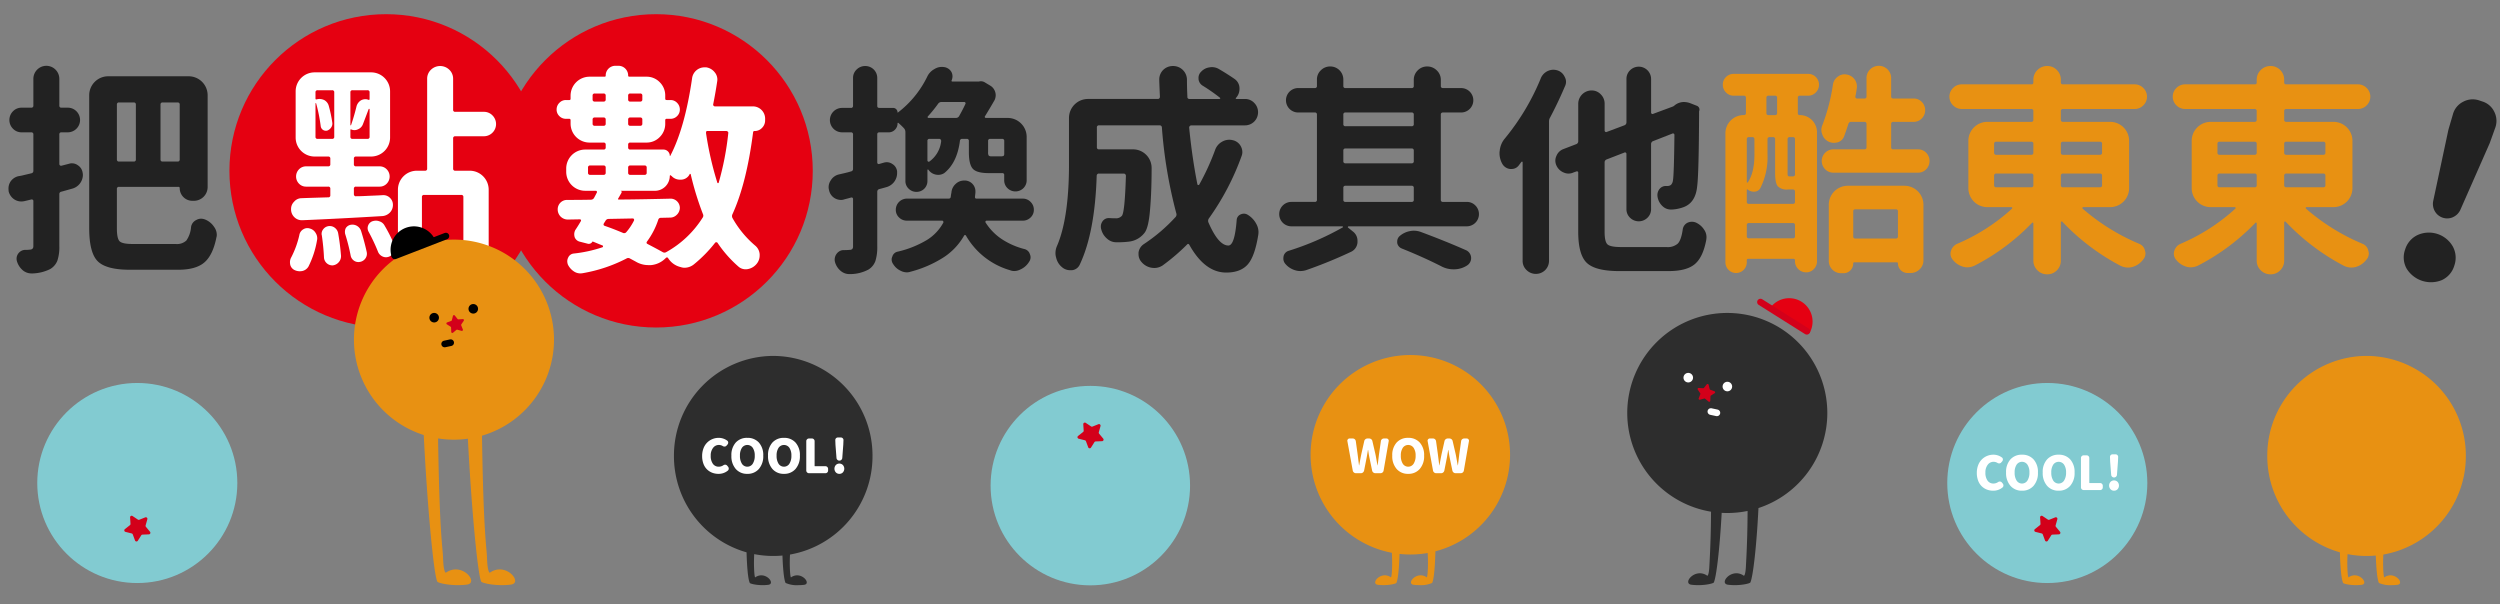
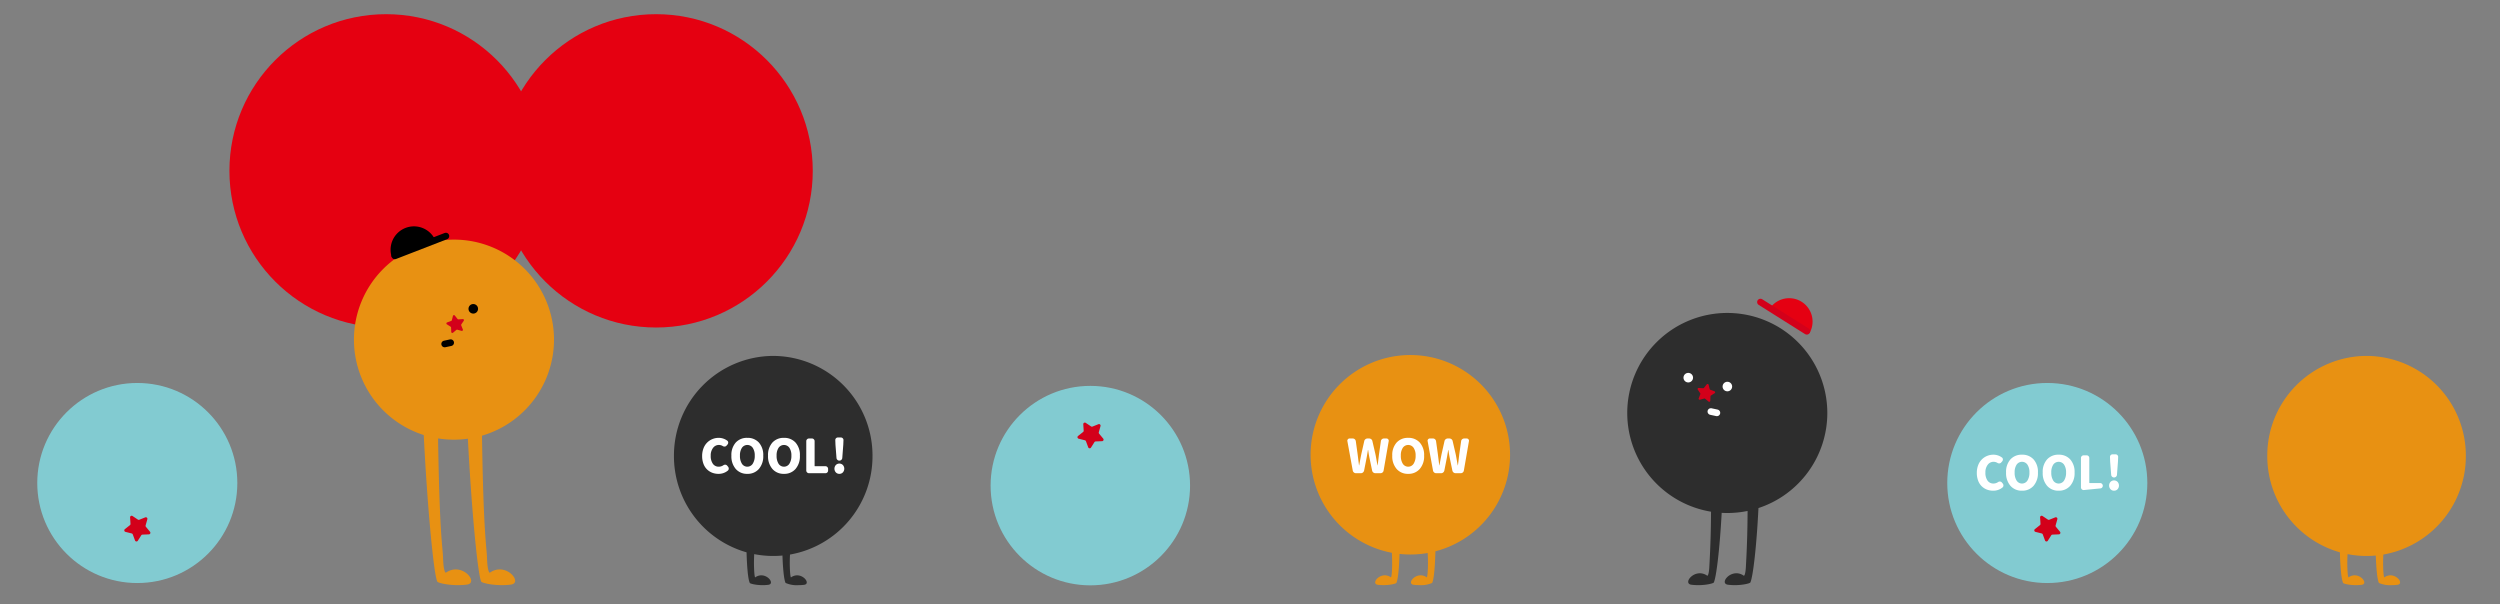
<svg xmlns="http://www.w3.org/2000/svg" width="750" height="181.254" viewBox="0 0 750 181.254">
  <rect x="0" y="0" width="750" height="181.254" fill="#808080" stroke="none" />
  <defs>
    <clipPath id="clip-path">
      <rect id="矩形_659" data-name="矩形 659" width="750" height="181.254" transform="translate(2098.641 188)" fill="#fff" stroke="#707070" stroke-width="1" />
    </clipPath>
    <clipPath id="clip-path-2">
-       <rect id="矩形_663" data-name="矩形 663" width="758.945" height="181.254" fill="none" />
-     </clipPath>
+       </clipPath>
    <clipPath id="clip-path-3">
      <rect id="矩形_666" data-name="矩形 666" width="42.643" height="10.91" transform="translate(0 0)" fill="none" />
    </clipPath>
    <clipPath id="clip-path-4">
      <rect id="矩形_667" data-name="矩形 667" width="36.504" height="10.801" transform="translate(0 0)" fill="none" />
    </clipPath>
  </defs>
  <g id="pointshop_main" transform="translate(-2098.641 -188)" clip-path="url(#clip-path)">
    <circle id="椭圆_1634" data-name="椭圆 1634" cx="47" cy="47" r="47" transform="translate(2167.47 192.254)" fill="#e50011" />
    <circle id="椭圆_1633" data-name="椭圆 1633" cx="47" cy="47" r="47" transform="translate(2248.47 192.254)" fill="#e50011" />
    <g id="组_499" data-name="组 499" transform="translate(2098.641 188)">
      <g id="组_499-2" data-name="组 499" clip-path="url(#clip-path-2)">
        <path id="路径_871" data-name="路径 871" d="M742.576,84.02a8.579,8.579,0,0,1-10.588-3.439,6.89,6.89,0,0,1-.459-5.695,7.061,7.061,0,0,1,3.777-4.394,8.262,8.262,0,0,1,10.518,3.417,7.076,7.076,0,0,1,.47,5.775,6.881,6.881,0,0,1-3.718,4.336m3.32-18.866a4.263,4.263,0,0,1-5.434-1.766,4.391,4.391,0,0,1-.5-3.087l4.563-21.389,1.353-4.642a5.945,5.945,0,0,1,3.065-3.741,6.023,6.023,0,0,1,4.826-.4l.9.3a5.9,5.9,0,0,1,3.637,3.146,6.019,6.019,0,0,1,.246,4.815l-1.635,4.551-8.81,20.009a4.406,4.406,0,0,1-2.217,2.2" transform="translate(-10)" fill="#222" />
        <path id="路径_872" data-name="路径 872" d="M20.741,49.12a2.682,2.682,0,0,1,.851-.13,3.064,3.064,0,0,1,1.767.589A3.2,3.2,0,0,1,24.8,51.868a3.392,3.392,0,0,1,.066.655,4.319,4.319,0,0,1-3.141,4.056q-2.1.59-3.272.916a.729.729,0,0,0-.654.785V73.787a12.879,12.879,0,0,1-.589,4.417,5.1,5.1,0,0,1-2.159,2.519,12.706,12.706,0,0,1-5.234,1.308H9.422a4.073,4.073,0,0,1-2.552-.916A5.683,5.683,0,0,1,5.1,78.433a2.614,2.614,0,0,1,0-1.636,2.689,2.689,0,0,1,.948-1.309,2.481,2.481,0,0,1,1.538-.523A8.352,8.352,0,0,0,8.833,74.9q1.177,0,1.178-1.047V60.309a.442.442,0,0,0-.2-.393.554.554,0,0,0-.458-.065q-.786.2-1.9.458a4.266,4.266,0,0,1-1.047.131,3.883,3.883,0,0,1-1.963-.524,4.1,4.1,0,0,1-1.832-2.421,6.875,6.875,0,0,1-.065-.981,3.78,3.78,0,0,1,.523-1.9A3.867,3.867,0,0,1,5.562,52.85a14.314,14.314,0,0,0,1.6-.327Q8.571,52.2,9.357,52a.727.727,0,0,0,.654-.785V40.354a.579.579,0,0,0-.654-.655H6.478a3.523,3.523,0,0,1-2.585-1.081,3.712,3.712,0,0,1,0-5.233,3.526,3.526,0,0,1,2.585-1.08H9.357a.578.578,0,0,0,.654-.653V23.669A3.913,3.913,0,0,1,13.9,19.742,3.913,3.913,0,0,1,17.8,23.669v7.983a.578.578,0,0,0,.654.653h1.832a3.6,3.6,0,0,1,2.65,1.08,3.7,3.7,0,0,1-2.65,6.314H18.451a.578.578,0,0,0-.654.655v8.832a.527.527,0,0,0,.2.425.491.491,0,0,0,.458.1ZM39.781,73.2H52.737a4.113,4.113,0,0,0,3.172-1.046A8.164,8.164,0,0,0,57.317,68.1,2.779,2.779,0,0,1,58.887,66a2.974,2.974,0,0,1,1.439-.392,3.363,3.363,0,0,1,1.244.261A5.853,5.853,0,0,1,64.252,68.1a4.014,4.014,0,0,1,.785,2.355,3.118,3.118,0,0,1-.131.851q-1.047,5.235-3.6,7.427t-7.852,2.191H38.931q-7.066,0-9.618-2.552t-2.552-9.945V28.576a5.7,5.7,0,0,1,5.692-5.693H56.6a5.7,5.7,0,0,1,5.692,5.693v27.48A4.136,4.136,0,0,1,58.1,60.243h-.393a3.8,3.8,0,0,1-3.795-3.795.347.347,0,0,0-.392-.392h-17.8a.578.578,0,0,0-.654.654V68.487q0,3.077.817,3.893t3.893.818m.982-41.809a.578.578,0,0,0-.654-.653H35.725a.577.577,0,0,0-.654.653V47.813a.577.577,0,0,0,.654.653h4.384a.578.578,0,0,0,.654-.653Zm12.5,17.077a.577.577,0,0,0,.654-.653V31.389a.577.577,0,0,0-.654-.653H48.811a.578.578,0,0,0-.655.653V47.813a.578.578,0,0,0,.655.653Z" fill="#222" />
        <path id="路径_873" data-name="路径 873" d="M93.554,79.938a2.857,2.857,0,0,1-1.9,1.374,4.477,4.477,0,0,1-.72.065,3.612,3.612,0,0,1-1.636-.392,2.39,2.39,0,0,1-1.243-1.636,4.367,4.367,0,0,1-.065-.72,2.985,2.985,0,0,1,.392-1.439,27.715,27.715,0,0,0,2.421-6.674,2.409,2.409,0,0,1,1.145-1.7,2.314,2.314,0,0,1,2-.262,2.814,2.814,0,0,1,1.766,1.374,2.876,2.876,0,0,1,.458,1.571,2.449,2.449,0,0,1-.065.588,28.033,28.033,0,0,1-2.552,7.852M91.722,66.067h-.131a3.143,3.143,0,0,1-2.224-.851A3.255,3.255,0,0,1,88.32,62.73a3.031,3.031,0,0,1,.916-2.225,2.919,2.919,0,0,1,2.29-1.047Q92.7,59.4,99.443,59.2a.579.579,0,0,0,.654-.655v-1.9a.578.578,0,0,0-.654-.654H92.835a2.893,2.893,0,0,1-2.127-.884,3.081,3.081,0,0,1,0-4.318,2.9,2.9,0,0,1,2.127-.883h6.608a.579.579,0,0,0,.654-.655V47.616a.579.579,0,0,0-.654-.655H95.386a5.7,5.7,0,0,1-5.692-5.692V27.4a5.7,5.7,0,0,1,5.692-5.692h16.947a5.7,5.7,0,0,1,5.692,5.692V41.269a5.7,5.7,0,0,1-5.692,5.692h-4.515a.578.578,0,0,0-.654.655v1.635a.578.578,0,0,0,.654.655h7.066a2.9,2.9,0,0,1,2.126.883,3.078,3.078,0,0,1,0,4.318,2.9,2.9,0,0,1-2.126.884h-7.066a.578.578,0,0,0-.654.654v1.636a.626.626,0,0,0,.2.458.453.453,0,0,0,.458.131q1.177,0,2.518-.066t2.978-.131q1.635-.064,2.552-.131H116a2.773,2.773,0,0,1,2.028.851,2.852,2.852,0,0,1,.851,2.094,3.252,3.252,0,0,1-.916,2.29,3.556,3.556,0,0,1-2.225,1.047q-13.087.785-24.013,1.243M95.844,31a.194.194,0,0,0-.131-.066.058.058,0,0,0-.065.066v10.01a.578.578,0,0,0,.654.655h4.319a.579.579,0,0,0,.654-.655V27.725a.579.579,0,0,0-.654-.654H96.3a.578.578,0,0,0-.654.654v1.832c0,.219.108.306.327.262a3.118,3.118,0,0,1,.851-.131,3.456,3.456,0,0,1,1.439.327,2.818,2.818,0,0,1,1.374,1.767,39.231,39.231,0,0,1,1.047,4.972,1.982,1.982,0,0,1-.327,1.472,2.365,2.365,0,0,1-1.178.949,1.566,1.566,0,0,1-1.963-1.308A50.256,50.256,0,0,0,95.844,31m1.7,39.585a1.226,1.226,0,0,1-.065-.393,2.172,2.172,0,0,1,.458-1.374,2.419,2.419,0,0,1,1.636-.982,2.475,2.475,0,0,1,1.864.491,2.636,2.636,0,0,1,1.015,1.669q.588,3.336.85,6.673a2.7,2.7,0,0,1-.654,1.963,2.745,2.745,0,0,1-1.832.982,2.519,2.519,0,0,1-2.617-2.29,66.316,66.316,0,0,0-.655-6.739m7-.393a3.3,3.3,0,0,1-.065-.654,2.452,2.452,0,0,1,.262-1.113,2.23,2.23,0,0,1,1.439-.981,2.74,2.74,0,0,1,3.141,1.832q1.045,3.337,1.7,6.347a2.419,2.419,0,0,1-.393,1.9A2.466,2.466,0,0,1,109,78.564a2.29,2.29,0,0,1-1.8-.359,2.386,2.386,0,0,1-1.014-1.6,57.642,57.642,0,0,0-1.636-6.412m7-40.239c.218.044.328-.043.328-.262V27.725a.579.579,0,0,0-.655-.654h-4.449a.578.578,0,0,0-.654.654v9.749c0,.088.021.131.065.131a.193.193,0,0,0,.131-.065q.981-2.879,1.636-5.627a3.054,3.054,0,0,1,1.374-1.832,2.9,2.9,0,0,1,1.308-.328,2.308,2.308,0,0,1,.916.2m-5.43,11.057a.578.578,0,0,0,.654.655h4.449a.579.579,0,0,0,.655-.655V32.763c0-.043-.034-.075-.1-.1a.147.147,0,0,0-.163.032q-1.31,3.468-1.767,4.645a2.589,2.589,0,0,1-1.439,1.44,2.319,2.319,0,0,1-1.047.261,2.46,2.46,0,0,1-.982-.2c-.174-.087-.261-.021-.261.2Zm5.43,28.462a2.322,2.322,0,0,1-.261-1.047,2.269,2.269,0,0,1,.131-.719,2.161,2.161,0,0,1,1.243-1.309,3.508,3.508,0,0,1,1.112-.2,2.965,2.965,0,0,1,1.047.2,2.6,2.6,0,0,1,1.57,1.309,46.616,46.616,0,0,1,2.879,5.692,1.954,1.954,0,0,1,.262.981,2.462,2.462,0,0,1-.262,1.113,2.809,2.809,0,0,1-1.57,1.505,2.379,2.379,0,0,1-1.963-.066,2.6,2.6,0,0,1-1.374-1.505,56.287,56.287,0,0,0-2.814-5.954m37.2-34.841a3.664,3.664,0,0,1-2.584,6.248h-8.572a.579.579,0,0,0-.654.655V50.56a.578.578,0,0,0,.654.654h4.319a5.7,5.7,0,0,1,5.692,5.693V78.171a3.8,3.8,0,0,1-3.795,3.8h-1.7a1.987,1.987,0,0,1-1.5-.621,2.075,2.075,0,0,1-.589-1.472.231.231,0,0,0-.261-.262H127.839a.231.231,0,0,0-.261.262,2.347,2.347,0,0,1-2.356,2.355h-1.243a3.575,3.575,0,0,1-3.6-3.6V56.907a5.695,5.695,0,0,1,5.693-5.693h2.421a.578.578,0,0,0,.654-.654V23.668a3.684,3.684,0,0,1,1.144-2.748,3.953,3.953,0,0,1,5.5,0,3.688,3.688,0,0,1,1.145,2.748v9.226a.578.578,0,0,0,.654.654h8.572a3.525,3.525,0,0,1,2.584,1.08m-9.389,37.851a.578.578,0,0,0,.654-.654V59.131a.578.578,0,0,0-.654-.654H128.232a.578.578,0,0,0-.654.654V71.825a.578.578,0,0,0,.654.654Z" transform="translate(-1)" fill="#fff" />
        <path id="路径_874" data-name="路径 874" d="M228.536,36.1a3.133,3.133,0,0,1-.916,2.256,2.976,2.976,0,0,1-2.225.95.4.4,0,0,0-.458.327Q222.974,55.01,218.721,64.3a1.253,1.253,0,0,0,.066,1.178,30.019,30.019,0,0,0,6.739,8.178,3.719,3.719,0,0,1,1.374,2.617v.393a3.9,3.9,0,0,1-.851,2.421,4.462,4.462,0,0,1-2.682,1.636,3.734,3.734,0,0,1-.72.065,3.228,3.228,0,0,1-2.159-.85,36.058,36.058,0,0,1-6.216-7.067.412.412,0,0,0-.36-.2.485.485,0,0,0-.36.131,40.589,40.589,0,0,1-6.346,6.477,4.507,4.507,0,0,1-2.879,1.047,3.519,3.519,0,0,1-1.113-.2,6.029,6.029,0,0,1-3.6-2.421.745.745,0,0,1-.131-.2c-.219-.35-.481-.371-.785-.066l-.131.131a7.027,7.027,0,0,1-4.253,1.963h-.785a7.325,7.325,0,0,1-3.8-1.047l-1.7-.916a1.024,1.024,0,0,0-1.113,0,45.3,45.3,0,0,1-13.086,4.384,3.723,3.723,0,0,1-.719.065,3.437,3.437,0,0,1-1.832-.523,5.171,5.171,0,0,1-1.9-2.094,2.965,2.965,0,0,1-.2-1.047,2.317,2.317,0,0,1,.262-1.047,2.033,2.033,0,0,1,1.635-1.243,40.137,40.137,0,0,0,8.7-1.9.327.327,0,0,0,0-.524q-.391-.13-1.407-.555t-1.537-.622a.189.189,0,0,0-.131.065,1.212,1.212,0,0,1-1.374.589l-2.29-.589a2.185,2.185,0,0,1-1.636-1.374,3.323,3.323,0,0,1-.13-.916,2.771,2.771,0,0,1,.327-1.243q.719-1.045,1.636-2.617A.372.372,0,0,0,173.28,66a.314.314,0,0,0-.294-.2l-3.6.065a3.067,3.067,0,0,1-2.159-.85,3.028,3.028,0,0,1-.916-2.225,2.811,2.811,0,0,1,.785-1.963,2.773,2.773,0,0,1,2.028-.851q3.991,0,7.132-.065a1.058,1.058,0,0,0,.982-.589q.327-.588.785-1.5a.369.369,0,0,0-.327-.589h-3.141a5.695,5.695,0,0,1-5.692-5.692v-.981a5.7,5.7,0,0,1,5.692-5.693h5.5a.579.579,0,0,0,.655-.654v-.785a.579.579,0,0,0-.655-.655h-4.187a5.695,5.695,0,0,1-5.693-5.692V36.1q0-.458-.392-.458H168.8a2.71,2.71,0,0,1-2-.819,2.669,2.669,0,0,1-.817-1.963,2.787,2.787,0,0,1,.817-2,2.667,2.667,0,0,1,2-.85h.982a.347.347,0,0,0,.392-.393v-.916a5.7,5.7,0,0,1,5.693-5.692h4.514a.29.29,0,0,0,.328-.327,2.9,2.9,0,0,1,2.944-2.945h.85a2.906,2.906,0,0,1,2.945,2.945q0,.327.392.327h5.038a5.449,5.449,0,0,1,4.057,1.669,5.538,5.538,0,0,1,1.636,4.023v.916c0,.262.152.393.458.393h1.112a2.667,2.667,0,0,1,1.995.85,2.793,2.793,0,0,1,.819,2,2.675,2.675,0,0,1-.819,1.963,2.71,2.71,0,0,1-1.995.819h-1.112a.4.4,0,0,0-.458.458v.981a5.542,5.542,0,0,1-1.636,4.024,5.452,5.452,0,0,1-4.057,1.668H188.1a.579.579,0,0,0-.654.655v.785a.578.578,0,0,0,.654.654h9.945a1.9,1.9,0,0,1,1.9,1.9.082.082,0,0,0,.131,0q4.383-8.375,6.543-23.228a3.764,3.764,0,0,1,3.729-3.337h.524a3.982,3.982,0,0,1,2.551,1.5,3.342,3.342,0,0,1,.72,2.814q-.459,3.14-1.178,6.739a.49.49,0,0,0,.1.458.526.526,0,0,0,.426.2h11.385a3.686,3.686,0,0,1,3.664,3.664ZM176.061,49.645a.578.578,0,0,0-.654.654V51.8a.578.578,0,0,0,.654.654h3.991a.579.579,0,0,0,.655-.654V50.3a.579.579,0,0,0-.655-.654Zm4.646-20.938a.579.579,0,0,0-.655-.654h-2.617a.578.578,0,0,0-.654.654v1.112a.578.578,0,0,0,.654.655h2.617a.579.579,0,0,0,.655-.655Zm-3.926,8.375a.578.578,0,0,0,.654.654h2.617a.578.578,0,0,0,.655-.654V35.9a.579.579,0,0,0-.655-.654h-2.617a.578.578,0,0,0-.654.654Zm4.842,28.593a1.056,1.056,0,0,0-.982.589l-.458.719q-.328.589.262.786,2.485.851,5.43,2.093a.832.832,0,0,0,1.047-.261,16.505,16.505,0,0,0,2.29-3.468.5.5,0,0,0-.033-.393.364.364,0,0,0-.359-.2Zm20.414-1.243a2.772,2.772,0,0,1-2.029.85l-2.748.066a.77.77,0,0,0-.785.589,23.209,23.209,0,0,1-3.337,6.477q-.393.525.131.785,3.009,1.571,4.515,2.421a1.023,1.023,0,0,0,1.112,0,30.247,30.247,0,0,0,10.861-10.272,1.038,1.038,0,0,0,.131-1.113,87.594,87.594,0,0,1-3.664-11.908c0-.087-.056-.14-.164-.163s-.163.011-.163.1a2.932,2.932,0,0,1-2.552,1.636h-.327a3.37,3.37,0,0,1-2.552-1.113.712.712,0,0,1-.2-.131.129.129,0,0,0-.2-.065.209.209,0,0,0-.131.2,4.468,4.468,0,0,1-4.449,4.449H185.156q.522.132.261.655l-.981,1.7c-.088.175-.022.262.2.262q2.748,0,8.08-.1t7.493-.164h.065a2.8,2.8,0,0,1,2.683,2.683,2.956,2.956,0,0,1-.916,2.159M191.7,28.707a.579.579,0,0,0-.655-.654H188.1a.578.578,0,0,0-.654.654v1.112a.578.578,0,0,0,.654.655h2.944a.579.579,0,0,0,.655-.655Zm-4.253,8.375a.578.578,0,0,0,.654.654h2.944a.578.578,0,0,0,.655-.654V35.9a.579.579,0,0,0-.655-.654H188.1a.578.578,0,0,0-.654.654ZM193.007,50.3a.578.578,0,0,0-.654-.654H188.1a.578.578,0,0,0-.654.654V51.8a.578.578,0,0,0,.654.654h4.253a.578.578,0,0,0,.654-.654Zm24.471-10.338a.456.456,0,0,0-.131-.458.628.628,0,0,0-.458-.2h-5.758a.255.255,0,0,0-.261.2,1.228,1.228,0,0,0-.066.393,97.826,97.826,0,0,0,3.4,14.918.206.206,0,0,0,.2.13.209.209,0,0,0,.2-.13,87.118,87.118,0,0,0,2.879-14.853" transform="translate(1)" fill="#fff" />
        <path id="路径_875" data-name="路径 875" d="M271.141,48.793a3.325,3.325,0,0,1,.916-.131,2.91,2.91,0,0,1,1.636.524,3,3,0,0,1,1.439,2.225V52a4.374,4.374,0,0,1-2.944,4.057q-1.309.393-2.355.654a.822.822,0,0,0-.655.851V73.853a13.923,13.923,0,0,1-.556,4.449,5,5,0,0,1-2.061,2.552,11.762,11.762,0,0,1-5.5,1.374H260.8a3.985,3.985,0,0,1-2.617-.982,5.275,5.275,0,0,1-1.7-2.682,2.951,2.951,0,0,1,1.079-3.01,2.475,2.475,0,0,1,1.538-.523,15.3,15.3,0,0,0,1.7-.066,1.274,1.274,0,0,0,.851-.229,1.154,1.154,0,0,0,.262-.883V59.72a.473.473,0,0,0-.165-.392.468.468,0,0,0-.424-.066q-.918.262-1.963.524a2.987,2.987,0,0,1-1.047.2,3.769,3.769,0,0,1-1.9-.524,3.6,3.6,0,0,1-1.7-2.421,3.282,3.282,0,0,1-.131-.916,3.605,3.605,0,0,1,.655-2.028,3.836,3.836,0,0,1,2.421-1.766c.392-.087,1-.23,1.832-.425s1.439-.361,1.832-.491a.712.712,0,0,0,.589-.786V40.353a.579.579,0,0,0-.655-.654h-2.682a3.665,3.665,0,0,1,0-7.329h2.682a.578.578,0,0,0,.655-.654V23.407a3.419,3.419,0,0,1,1.079-2.552,3.584,3.584,0,0,1,2.585-1.047,3.575,3.575,0,0,1,3.6,3.6v8.375q0,.588.655.588h4.122a1.341,1.341,0,0,1,1.308,1.309.1.1,0,0,0,.066.1c.043.023.065.011.065-.033a30.116,30.116,0,0,0,8.768-10.73,4.988,4.988,0,0,1,2.159-2.29,4.125,4.125,0,0,1,2.224-.654,3.734,3.734,0,0,1,.72.065h.066a3.007,3.007,0,0,1,2.093,1.44,2.906,2.906,0,0,1,.327,1.308,3.35,3.35,0,0,1-.261,1.243.214.214,0,0,0,0,.229.217.217,0,0,0,.2.1h7.982a2.293,2.293,0,0,1,1.9.328l1.636.981a3.339,3.339,0,0,1,1.374,1.9,3.111,3.111,0,0,1,.131.85,3.6,3.6,0,0,1-.328,1.5q-1.309,2.291-2.879,4.842a.317.317,0,0,0-.033.359.383.383,0,0,0,.361.164H308.3A5.7,5.7,0,0,1,314,41.073V54.028a3.292,3.292,0,0,1-.982,2.421,3.4,3.4,0,0,1-4.776,0,3.288,3.288,0,0,1-.982-2.421V52.523a.52.52,0,0,0-.589-.589h-4.056q-3.6,0-4.777-1.309t-1.177-4.972V42.316a.579.579,0,0,0-.655-.655H294.7a.625.625,0,0,0-.72.589q-.851,6.611-4.711,9.684a3.315,3.315,0,0,1-1.766.523,3.6,3.6,0,0,1-3.01-1.57.156.156,0,0,0-.262.131v3.271a3.239,3.239,0,0,1-3.271,3.272,3.271,3.271,0,0,1-2.356-.948,3.109,3.109,0,0,1-.981-2.324V39.7a1.746,1.746,0,0,0-.393-1.178,21.732,21.732,0,0,0-1.7-1.636.15.15,0,0,0-.164-.032c-.066.022-.1.055-.1.1a2.662,2.662,0,0,1-.785,1.962,2.583,2.583,0,0,1-1.9.786h-2.748q-.656,0-.655.588v8.441a.437.437,0,0,0,.589.458Zm44.034,11.778a3.209,3.209,0,0,1,.982,2.355,3.1,3.1,0,0,1-.982,2.323,3.265,3.265,0,0,1-2.355.949h-10.8a.368.368,0,0,0-.327.588,16.723,16.723,0,0,0,4.678,4.842,22.56,22.56,0,0,0,6.9,3.075,2.236,2.236,0,0,1,1.7,1.571,2.3,2.3,0,0,1,.2.916,2.365,2.365,0,0,1-.458,1.374,5.786,5.786,0,0,1-2.617,2.29,4.072,4.072,0,0,1-1.832.458,3.512,3.512,0,0,1-1.309-.262,22.417,22.417,0,0,1-13.151-10.338.319.319,0,0,0-.589,0,19,19,0,0,1-5.954,6.379,34.454,34.454,0,0,1-10.076,4.417,3.522,3.522,0,0,1-1.112.2,4.063,4.063,0,0,1-1.832-.458,5.142,5.142,0,0,1-2.29-2.028,2.354,2.354,0,0,1-.458-1.374,1.867,1.867,0,0,1,.2-.85,2.063,2.063,0,0,1,1.636-1.505,30.356,30.356,0,0,0,8.8-3.534A13.919,13.919,0,0,0,289,66.786a.5.5,0,0,0-.033-.392.364.364,0,0,0-.359-.2H278.077a3.268,3.268,0,0,1-2.356-.949,3.1,3.1,0,0,1-.981-2.323,3.351,3.351,0,0,1,3.337-3.337h12.5a.59.59,0,0,0,.654-.589q.064-.588.2-1.243a3.855,3.855,0,0,1,1.243-2.552,3.7,3.7,0,0,1,2.618-1.046,3.234,3.234,0,0,1,3.337,3.206v.392q-.066.656-.131,1.243c-.044.393.108.589.458.589H312.82a3.209,3.209,0,0,1,2.355.982m-30.294-18.91a.579.579,0,0,0-.654.655v5.823a.383.383,0,0,0,.2.327.326.326,0,0,0,.393,0,8.634,8.634,0,0,0,3.533-6.15.7.7,0,0,0-.164-.458.528.528,0,0,0-.425-.2Zm10.731-10.468a.328.328,0,0,0,0-.393.384.384,0,0,0-.327-.2h-6.8a1.245,1.245,0,0,0-1.047.523,40.544,40.544,0,0,1-3.075,3.8.264.264,0,0,0,.2.458h8.179a1.081,1.081,0,0,0,.981-.523q1.178-2.094,1.9-3.664m11.45,15.572a.9.9,0,0,0,.2-.654V42.316a.579.579,0,0,0-.654-.655h-3.533a.579.579,0,0,0-.655.655v3.337a1.707,1.707,0,0,0,.2,1.047,1.271,1.271,0,0,0,.85.2h2.618a2.186,2.186,0,0,0,.981-.131" transform="translate(-6)" fill="#222" />
        <path id="路径_876" data-name="路径 876" d="M370.528,45a4.53,4.53,0,0,1,2.094-2.486,4.251,4.251,0,0,1,3.206-.458,3.589,3.589,0,0,1,2.421,1.832,3.693,3.693,0,0,1,.458,1.766,3.353,3.353,0,0,1-.262,1.243A76.645,76.645,0,0,1,368.7,65.478a1.259,1.259,0,0,0-.2,1.178q3.009,7,6.019,7,1.9,0,2.487-7.655a1.922,1.922,0,0,1,1.243-1.7,2.3,2.3,0,0,1,.916-.2,2.206,2.206,0,0,1,1.243.393,6.981,6.981,0,0,1,2.486,2.683,5.048,5.048,0,0,1,.655,2.486,4.836,4.836,0,0,1-.066.785q-1.047,6.543-3.206,8.932t-6.412,2.387q-6.412,0-11.058-8.309c-.218-.349-.458-.37-.719-.066a61.481,61.481,0,0,1-7.263,6.216,4.507,4.507,0,0,1-2.552.785,5,5,0,0,1-3.8-1.766,3.485,3.485,0,0,1-.916-2.356v-.523A3.636,3.636,0,0,1,349.2,73.2a50.988,50.988,0,0,0,9.487-8.113,1.115,1.115,0,0,0,.2-1.112,140.42,140.42,0,0,1-4.319-25.714.649.649,0,0,0-.72-.655H335.719a.579.579,0,0,0-.654.655v5.888a.578.578,0,0,0,.654.655h10.207a5.584,5.584,0,0,1,5.562,5.561q0,7.919-.589,13.806-.459,4.254-1.5,5.627a6.889,6.889,0,0,1-4.645,2.682,27.447,27.447,0,0,1-3.795.2h-.066a4.1,4.1,0,0,1-2.813-1.113,5.268,5.268,0,0,1-1.7-2.748,3.069,3.069,0,0,1-.131-.85,2.756,2.756,0,0,1,.458-1.5,2.262,2.262,0,0,1,1.963-1.047h.065q1.111.066,1.9.065a2.3,2.3,0,0,0,1.963-.785q.849-1.177,1.177-11.973a.672.672,0,0,0-.654-.655h-7.394a.647.647,0,0,0-.719.655q-.525,16.947-5.038,26.564a2.877,2.877,0,0,1-2.356,1.767h-.589a3.635,3.635,0,0,1-2.355-.851,5.153,5.153,0,0,1-1.832-2.944,4.533,4.533,0,0,1-.2-1.309,5.341,5.341,0,0,1,.458-2.159q3.6-8.375,3.6-24.536V35.381a5.7,5.7,0,0,1,5.692-5.693H353.32a.6.6,0,0,0,.49-.2.694.694,0,0,0,.164-.458q-.2-4.449-.2-5.169a4.062,4.062,0,0,1,1.178-2.879,4.134,4.134,0,0,1,2.944-1.177A4.136,4.136,0,0,1,362.088,24q0,2.355.13,5.038a.578.578,0,0,0,.655.654h8.964c.13,0,.206-.043.228-.13a.273.273,0,0,0-.1-.262,53.874,53.874,0,0,0-5.168-3.6,2.609,2.609,0,0,1-1.244-2.028v-.327a2.51,2.51,0,0,1,.786-1.832,4.141,4.141,0,0,1,2.551-1.309,3.375,3.375,0,0,1,.655-.065,4.116,4.116,0,0,1,2.159.589q2.552,1.5,4.645,2.944a3.444,3.444,0,0,1,1.5,3.01,3.922,3.922,0,0,1-1.047,2.682.129.129,0,0,0-.065.2.207.207,0,0,0,.2.13h2.552a3.734,3.734,0,0,1,2.78,1.178,3.9,3.9,0,0,1,1.146,2.814,3.909,3.909,0,0,1-3.926,3.925H363.4a.672.672,0,0,0-.654.655q.915,9.225,2.486,17.077a.3.3,0,0,0,.229.163.309.309,0,0,0,.3-.1A72.22,72.22,0,0,0,370.528,45" transform="translate(-6)" fill="#222" />
        <path id="路径_877" data-name="路径 877" d="M448.619,61.65a3.664,3.664,0,0,1-2.584,6.249H410.572c-.088,0-.154.056-.2.163s-.022.187.066.23l1.374,1.112a3.477,3.477,0,0,1,1.439,2.879v.393a3.338,3.338,0,0,1-1.963,2.878,136.18,136.18,0,0,1-13.478,5.5,5.809,5.809,0,0,1-1.7.261,5.175,5.175,0,0,1-1.636-.261,6.083,6.083,0,0,1-2.879-1.9,2.433,2.433,0,0,1-.589-1.57,4.365,4.365,0,0,1,.066-.72,2.212,2.212,0,0,1,1.57-1.636,82.652,82.652,0,0,0,16.161-7,.129.129,0,0,0,.066-.2.212.212,0,0,0-.2-.131H393.429a3.664,3.664,0,0,1,0-7.328h7a.578.578,0,0,0,.654-.654V34.4a.578.578,0,0,0-.654-.654h-4.973a3.664,3.664,0,0,1,0-7.328h4.973a.578.578,0,0,0,.654-.655v-1.9a3.737,3.737,0,0,1,1.178-2.781,3.9,3.9,0,0,1,2.814-1.145A3.909,3.909,0,0,1,409,23.865v1.9a.579.579,0,0,0,.655.655h19.825a.579.579,0,0,0,.654-.655V24a3.917,3.917,0,0,1,1.178-2.879,3.877,3.877,0,0,1,2.846-1.178,3.99,3.99,0,0,1,2.879,1.178A3.866,3.866,0,0,1,438.248,24v1.766a.579.579,0,0,0,.655.655h5.43a3.664,3.664,0,0,1,0,7.328H438.9a.579.579,0,0,0-.655.654V59.917a.578.578,0,0,0,.655.654h7.132a3.528,3.528,0,0,1,2.584,1.079M430.135,34.4a.579.579,0,0,0-.654-.654H409.656A.579.579,0,0,0,409,34.4v2.814a.578.578,0,0,0,.655.654h19.825a.578.578,0,0,0,.654-.654ZM409.656,44.541a.579.579,0,0,0-.655.654v3.141a.578.578,0,0,0,.655.654h19.825a.578.578,0,0,0,.654-.654V45.195a.579.579,0,0,0-.654-.654Zm0,11.188a.579.579,0,0,0-.655.655v3.533a.578.578,0,0,0,.655.654h19.825a.578.578,0,0,0,.654-.654V56.384a.579.579,0,0,0-.654-.655ZM426.6,74.573a2.2,2.2,0,0,1-1.439-1.7v-.458a2.171,2.171,0,0,1,.785-1.636,6.45,6.45,0,0,1,3.009-1.439,5.439,5.439,0,0,1,1.178-.131,6.118,6.118,0,0,1,2.159.392q7.393,2.748,13.61,5.5a2.61,2.61,0,0,1,.261,4.515,7.219,7.219,0,0,1-3.794,1.178h-.328a7.618,7.618,0,0,1-3.664-.916q-5.562-2.814-11.777-5.3" transform="translate(-6)" fill="#222" />
        <path id="路径_878" data-name="路径 878" d="M468.214,23.538a4.148,4.148,0,0,1,3.8-2.617,4.33,4.33,0,0,1,1.244.2,3.572,3.572,0,0,1,2.159,1.963,2.991,2.991,0,0,1,.392,1.439,3.027,3.027,0,0,1-.327,1.374q-2.028,4.777-4.449,9.357a2.169,2.169,0,0,0-.327,1.177v41.81a3.913,3.913,0,0,1-3.926,3.926,3.9,3.9,0,0,1-2.813-1.146,3.729,3.729,0,0,1-1.178-2.78V48.728c0-.131-.044-.206-.131-.228a.273.273,0,0,0-.262.1q-.393.525-.785,1.047a2.661,2.661,0,0,1-2.159,1.047h-.458a3.1,3.1,0,0,1-2.389-1.7,6.533,6.533,0,0,1-.752-3.075,4.374,4.374,0,0,1,.066-.72,6.649,6.649,0,0,1,1.439-3.533,70.173,70.173,0,0,0,10.861-18.124m24.144,50.577h13.609a4.552,4.552,0,0,0,3.37-1.047q1.012-1.045,1.472-4.187a2.623,2.623,0,0,1,1.374-2.029,3.047,3.047,0,0,1,1.374-.327,3.167,3.167,0,0,1,1.113.2,5.654,5.654,0,0,1,2.551,2.16,3.857,3.857,0,0,1,.72,2.224,6.124,6.124,0,0,1-.065.851q-.982,5.235-3.468,7.3t-7.852,2.06H491.769q-7.133,0-9.717-2.453t-2.584-9.324v-17.8a.324.324,0,0,0-.164-.295.419.419,0,0,0-.359-.032l-.916.327a3.445,3.445,0,0,1-1.44.327,3.577,3.577,0,0,1-1.5-.327,4.051,4.051,0,0,1-2.16-2.094,3.594,3.594,0,0,1-.327-1.505,3.331,3.331,0,0,1,.327-1.374,3.574,3.574,0,0,1,2.029-2.028l3.925-1.505a.925.925,0,0,0,.589-.916V31.128a4.022,4.022,0,0,1,3.992-3.992,3.736,3.736,0,0,1,2.78,1.178,3.9,3.9,0,0,1,1.145,2.814v8.048a.467.467,0,0,0,.2.359.387.387,0,0,0,.458.033l5.234-1.963a.927.927,0,0,0,.654-.916V23.734a3.605,3.605,0,0,1,1.079-2.65,3.7,3.7,0,0,1,6.315,2.65V33.745a.437.437,0,0,0,.2.392.429.429,0,0,0,.458,0l5.823-2.159a1.535,1.535,0,0,0,.524-.327,4.422,4.422,0,0,1,2.813-1.047,5.761,5.761,0,0,1,2.029.393l1.832.72a1.217,1.217,0,0,1,.785,1.5.508.508,0,0,0-.066.2q-.066,18.909-.588,22.573-.459,4.581-3.73,6.02a11.66,11.66,0,0,1-3.8.85h-.327a3.563,3.563,0,0,1-2.421-.916,4.874,4.874,0,0,1-1.57-2.748,3.645,3.645,0,0,1-.066-.72,2.9,2.9,0,0,1,.524-1.635,2.425,2.425,0,0,1,2.028-1.047h.393a1.693,1.693,0,0,0,1.112-.327,2.2,2.2,0,0,0,.589-1.244q.327-1.634.458-13.74a.441.441,0,0,0-.2-.392.433.433,0,0,0-.458,0l-5.693,2.224a.929.929,0,0,0-.654.916v19.5a3.522,3.522,0,0,1-1.08,2.584,3.712,3.712,0,0,1-5.235,0,3.525,3.525,0,0,1-1.079-2.584V46.177a.442.442,0,0,0-.2-.393.433.433,0,0,0-.458,0l-5.234,2.028a.929.929,0,0,0-.655.916V69.535q0,3.01.883,3.795t4.09.785" transform="translate(-6)" fill="#222" />
-         <path id="路径_879" data-name="路径 879" d="M550.347,33.941a.52.52,0,0,0,.589.589A5.139,5.139,0,0,1,556.1,39.7V78.368a3.27,3.27,0,0,1-.95,2.355,3.1,3.1,0,0,1-2.322.982,3.353,3.353,0,0,1-3.337-3.337v-.262a.405.405,0,0,0-.458-.458H535.429q-.393,0-.393.458v.589a3.206,3.206,0,0,1-6.412,0V40.026a5.473,5.473,0,0,1,5.5-5.5.579.579,0,0,0,.655-.654V29.361a.579.579,0,0,0-.655-.654h-3.01a3.1,3.1,0,0,1-2.323-.982,3.224,3.224,0,0,1-.948-2.323,3.12,3.12,0,0,1,.948-2.289,3.161,3.161,0,0,1,2.323-.949h22.312a3.16,3.16,0,0,1,2.322.949,3.125,3.125,0,0,1,.949,2.289,3.229,3.229,0,0,1-.949,2.323,3.1,3.1,0,0,1-2.322.982H551a.578.578,0,0,0-.654.654Zm-8.441,7.2a.579.579,0,0,0-.654.655v4.645a20.633,20.633,0,0,1-2.159,10.011,2.1,2.1,0,0,1-1.7,1.047h-.262a2.775,2.775,0,0,1-1.832-.654.243.243,0,0,0-.2-.034c-.044.024-.066.078-.066.164v3.534a.578.578,0,0,0,.655.654h13.151a.578.578,0,0,0,.654-.654V57.5a.578.578,0,0,0-.654-.654h-1.505a3.715,3.715,0,0,1-3.01-.982q-.785-.981-.785-3.926V41.793a.579.579,0,0,0-.654-.655Zm-4.58.655a.579.579,0,0,0-.654-.655h-.981a.579.579,0,0,0-.655.655V54.552c0,.13.043.208.131.229a.158.158,0,0,0,.2-.1q1.964-2.943,1.963-8.309Zm-2.29,29.051a.578.578,0,0,0,.655.654h13.151a.578.578,0,0,0,.654-.654V67.572a.579.579,0,0,0-.654-.654H535.691a.579.579,0,0,0-.655.654Zm6.543-42.137a.578.578,0,0,0-.654.654v4.515a.578.578,0,0,0,.654.654h1.9a.578.578,0,0,0,.654-.654V29.361a.579.579,0,0,0-.654-.654Zm6.347,12.431a.578.578,0,0,0-.654.655V51.869a2.289,2.289,0,0,0,.1.883c.066.11.23.164.491.164h.982a.578.578,0,0,0,.654-.654V41.793a.579.579,0,0,0-.654-.655Zm30.425,3.01a.578.578,0,0,0,.654.655H586.4a3.347,3.347,0,0,1,2.453,1.013,3.556,3.556,0,0,1,0,4.973A3.337,3.337,0,0,1,586.4,51.8H561.012a3.334,3.334,0,0,1-2.454-1.015,3.5,3.5,0,0,1,2.454-5.986H570.3a.579.579,0,0,0,.654-.655V37.213a.579.579,0,0,0-.654-.655h-3.926a.813.813,0,0,0-.851.589q-.654,2.03-1.308,3.8a2.957,2.957,0,0,1-1.963,1.767,5.1,5.1,0,0,1-1.112.131,3.647,3.647,0,0,1-3.468-2.552,3.489,3.489,0,0,1-.262-1.309,3.6,3.6,0,0,1,.327-1.505,56.85,56.85,0,0,0,3.141-12.1,3.535,3.535,0,0,1,1.439-2.356A3.244,3.244,0,0,1,565,22.36a3.623,3.623,0,0,1,3.075,3.6,3.363,3.363,0,0,1-.065.654,22.912,22.912,0,0,1-.393,2.29.487.487,0,0,0,.1.458.526.526,0,0,0,.426.2H570.3a.578.578,0,0,0,.654-.654V23.472a3.6,3.6,0,0,1,1.079-2.65,3.714,3.714,0,0,1,5.235,0,3.61,3.61,0,0,1,1.08,2.65V28.9a.577.577,0,0,0,.654.654h6.085a3.345,3.345,0,0,1,2.453,1.015,3.553,3.553,0,0,1,0,4.973,3.343,3.343,0,0,1-2.453,1.013h-6.085a.578.578,0,0,0-.654.655ZM563.3,81.967a3.686,3.686,0,0,1-3.664-3.664V61.422a5.7,5.7,0,0,1,5.692-5.693h17.012a5.7,5.7,0,0,1,5.692,5.693V78.106a3.61,3.61,0,0,1-1.145,2.683,3.767,3.767,0,0,1-2.715,1.112h-.916a2.9,2.9,0,0,1-2.879-2.879.289.289,0,0,0-.327-.327H567.293a.289.289,0,0,0-.327.327,2.906,2.906,0,0,1-2.944,2.945ZM580.379,63.45a.578.578,0,0,0-.654-.654h-12.1a.578.578,0,0,0-.654.654v7.459a.578.578,0,0,0,.654.654h12.1a.578.578,0,0,0,.654-.654Z" transform="translate(-11)" fill="#e89112" />
        <path id="路径_880" data-name="路径 880" d="M649.735,56.449a5.7,5.7,0,0,1-5.693,5.692h-8.048a.255.255,0,0,0-.261.163.252.252,0,0,0,.065.295,62.887,62.887,0,0,0,16.946,10.534,2.815,2.815,0,0,1,1.767,2.159,2.3,2.3,0,0,1,.131.72,2.811,2.811,0,0,1-.785,1.963,5.941,5.941,0,0,1-3.076,2.094,4.75,4.75,0,0,1-1.374.2,5.193,5.193,0,0,1-2.224-.523,66.659,66.659,0,0,1-17.47-13.217.256.256,0,0,0-.295-.066c-.109.044-.163.11-.163.2V78.171a4.025,4.025,0,0,1-1.178,2.912,3.9,3.9,0,0,1-2.912,1.21,4.01,4.01,0,0,1-2.944-1.21,3.968,3.968,0,0,1-1.21-2.912V66.983c0-.087-.056-.152-.164-.2s-.186-.022-.229.065A65.367,65.367,0,0,1,603.41,79.676a5.186,5.186,0,0,1-2.224.524,4.527,4.527,0,0,1-1.309-.2,6.091,6.091,0,0,1-3.01-2.028,2.864,2.864,0,0,1-.719-1.9,3.377,3.377,0,0,1,1.9-2.879A57.918,57.918,0,0,0,614.6,62.6a.264.264,0,0,0-.2-.458h-7.2a5.7,5.7,0,0,1-5.692-5.692V42.25a5.695,5.695,0,0,1,5.692-5.692h13.152a.578.578,0,0,0,.654-.654V33.352a.578.578,0,0,0-.654-.654H599.55a3.639,3.639,0,0,1-2.617-1.079,3.637,3.637,0,0,1,0-5.235,3.632,3.632,0,0,1,2.617-1.08h20.938c.348,0,.523-.2.523-.589V23.93a3.966,3.966,0,0,1,1.21-2.911,4.007,4.007,0,0,1,2.944-1.211,3.9,3.9,0,0,1,2.912,1.211,4.023,4.023,0,0,1,1.178,2.911v.785a.52.52,0,0,0,.589.589H651.37a3.639,3.639,0,0,1,2.618,1.08,3.637,3.637,0,0,1,0,5.235A3.646,3.646,0,0,1,651.37,32.7H629.909a.578.578,0,0,0-.654.654V35.9a.578.578,0,0,0,.654.654h14.133a5.7,5.7,0,0,1,5.693,5.692ZM609.888,42.512a.578.578,0,0,0-.654.654v2.618a.578.578,0,0,0,.654.654h10.469a.578.578,0,0,0,.654-.654V43.166a.579.579,0,0,0-.654-.654Zm0,9.553a.578.578,0,0,0-.654.654v2.814a.578.578,0,0,0,.654.654h10.469a.578.578,0,0,0,.654-.654V52.719a.579.579,0,0,0-.654-.654Zm31.733-8.9a.578.578,0,0,0-.654-.654H629.909a.578.578,0,0,0-.654.654v2.618a.578.578,0,0,0,.654.654h11.058a.578.578,0,0,0,.654-.654Zm-.654,13.021a.578.578,0,0,0,.654-.654V52.719a.578.578,0,0,0-.654-.654H629.909a.578.578,0,0,0-.654.654v2.814a.578.578,0,0,0,.654.654Z" transform="translate(-11)" fill="#e89112" />
        <path id="路径_881" data-name="路径 881" d="M716.735,56.449a5.7,5.7,0,0,1-5.693,5.692h-8.048a.255.255,0,0,0-.261.163.252.252,0,0,0,.065.295,62.887,62.887,0,0,0,16.946,10.534,2.815,2.815,0,0,1,1.767,2.159,2.3,2.3,0,0,1,.131.72,2.811,2.811,0,0,1-.785,1.963,5.941,5.941,0,0,1-3.076,2.094,4.75,4.75,0,0,1-1.374.2,5.193,5.193,0,0,1-2.224-.523,66.659,66.659,0,0,1-17.47-13.217.256.256,0,0,0-.295-.066c-.109.044-.163.11-.163.2V78.171a4.025,4.025,0,0,1-1.178,2.912,3.9,3.9,0,0,1-2.912,1.21,4.01,4.01,0,0,1-2.944-1.21,3.968,3.968,0,0,1-1.21-2.912V66.983c0-.087-.056-.152-.164-.2s-.186-.022-.229.065A65.367,65.367,0,0,1,670.41,79.676a5.186,5.186,0,0,1-2.224.524,4.527,4.527,0,0,1-1.309-.2,6.091,6.091,0,0,1-3.01-2.028,2.864,2.864,0,0,1-.719-1.9,3.377,3.377,0,0,1,1.9-2.879A57.918,57.918,0,0,0,681.6,62.6a.264.264,0,0,0-.2-.458h-7.2a5.7,5.7,0,0,1-5.692-5.692V42.25a5.695,5.695,0,0,1,5.692-5.692h13.152a.578.578,0,0,0,.654-.654V33.352a.578.578,0,0,0-.654-.654H666.55a3.639,3.639,0,0,1-2.617-1.079,3.637,3.637,0,0,1,0-5.235,3.632,3.632,0,0,1,2.617-1.08h20.938c.348,0,.523-.2.523-.589V23.93a3.966,3.966,0,0,1,1.21-2.911,4.007,4.007,0,0,1,2.944-1.211,3.9,3.9,0,0,1,2.912,1.211,4.023,4.023,0,0,1,1.178,2.911v.785a.52.52,0,0,0,.589.589H718.37a3.639,3.639,0,0,1,2.618,1.08,3.637,3.637,0,0,1,0,5.235A3.646,3.646,0,0,1,718.37,32.7H696.909a.578.578,0,0,0-.654.654V35.9a.578.578,0,0,0,.654.654h14.133a5.7,5.7,0,0,1,5.693,5.692ZM676.888,42.512a.578.578,0,0,0-.654.654v2.618a.578.578,0,0,0,.654.654h10.469a.578.578,0,0,0,.654-.654V43.166a.579.579,0,0,0-.654-.654Zm0,9.553a.578.578,0,0,0-.654.654v2.814a.578.578,0,0,0,.654.654h10.469a.578.578,0,0,0,.654-.654V52.719a.579.579,0,0,0-.654-.654Zm31.733-8.9a.578.578,0,0,0-.654-.654H696.909a.578.578,0,0,0-.654.654v2.618a.578.578,0,0,0,.654.654h11.058a.578.578,0,0,0,.654-.654Zm-.654,13.021a.578.578,0,0,0,.654-.654V52.719a.578.578,0,0,0-.654-.654H696.909a.578.578,0,0,0-.654.654v2.814a.578.578,0,0,0,.654.654Z" transform="translate(-11)" fill="#e89112" />
      </g>
    </g>
    <g id="组_500" data-name="组 500" transform="translate(2778.821 294.77)">
      <path id="联合_5" data-name="联合 5" d="M-2745.328-226.659c-.529-1.1-.807-4.62-.938-8.22q-1.368.127-2.771.128a29.706,29.706,0,0,1-5.7-.55c-.077,1.427-.093,2.811-.049,4.1.091,2.677.321,2.885.321,2.885,3.018-2.149,6.317,1.93,3.935,2.222-2.814.346-5.407-.294-5.536-.562-.576-1.2-.854-5.269-.97-9.187a29.988,29.988,0,0,1-21.781-28.914,29.9,29.9,0,0,1,29.784-30.01,29.9,29.9,0,0,1,29.784,30.01,29.953,29.953,0,0,1-24.752,29.583c-.071,1.383-.084,2.725-.042,3.972.09,2.677.32,2.885.32,2.885,3.019-2.148,6.319,1.93,3.936,2.223a13.8,13.8,0,0,1-1.676.1A8.219,8.219,0,0,1-2745.328-226.659Z" transform="translate(2778.821 294.77)" fill="#e89112" />
    </g>
    <g id="组_501" data-name="组 501" transform="translate(2395.821 303.765)">
      <ellipse id="椭圆_1627" data-name="椭圆 1627" cx="29.919" cy="29.919" rx="29.919" ry="29.919" fill="#82cbd1" />
      <g id="组_395" data-name="组 395" transform="translate(24.631 13.04) rotate(-30)">
        <path id="路径_570" data-name="路径 570" d="M4.355.262l.851,1.725a.469.469,0,0,0,.354.258l1.9.276a.47.47,0,0,1,.261.8L6.347,4.664a.471.471,0,0,0-.135.416l.325,1.9a.47.47,0,0,1-.682.5l-1.7-.894a.467.467,0,0,0-.437,0l-1.7.894a.47.47,0,0,1-.682-.5l.325-1.9a.471.471,0,0,0-.135-.416L.142,3.322a.47.47,0,0,1,.26-.8l1.9-.276a.47.47,0,0,0,.354-.258L3.511.262A.47.47,0,0,1,4.355.262Z" transform="translate(0 0)" fill="#d3001a" />
      </g>
    </g>
    <g id="组_502" data-name="组 502" transform="translate(1723.821 -103.746)">
      <g id="组_405" data-name="组 405" transform="translate(577 398.516)">
        <path id="联合_2" data-name="联合 2" d="M-2267.328-226.659c-.529-1.1-.807-4.62-.938-8.22q-1.368.127-2.771.128a29.71,29.71,0,0,1-5.7-.55c-.077,1.427-.092,2.811-.049,4.1.091,2.677.321,2.885.321,2.885,3.018-2.149,6.318,1.93,3.935,2.223-2.814.345-5.407-.3-5.535-.562-.577-1.2-.855-5.269-.971-9.187a29.988,29.988,0,0,1-21.781-28.914,29.9,29.9,0,0,1,29.784-30.01,29.9,29.9,0,0,1,29.784,30.01,29.953,29.953,0,0,1-24.752,29.583c-.071,1.383-.085,2.725-.042,3.972.09,2.677.32,2.885.32,2.885,3.019-2.148,6.319,1.93,3.936,2.224a13.805,13.805,0,0,1-1.673.1A8.228,8.228,0,0,1-2267.328-226.659Z" transform="translate(2300.821 294.77)" fill="#2d2d2d" />
      </g>
      <g id="组_510" data-name="组 510" transform="translate(585.462 422.992)">
        <g id="组_510-2" data-name="组 510" clip-path="url(#clip-path-3)">
          <path id="路径_901" data-name="路径 901" d="M4.894,10.91a5.135,5.135,0,0,1-1.887-.342,4.6,4.6,0,0,1-1.551-1A4.533,4.533,0,0,1,.389,7.882,6.522,6.522,0,0,1,0,5.564a6.344,6.344,0,0,1,.4-2.3A4.837,4.837,0,0,1,1.5,1.531,4.861,4.861,0,0,1,3.082.478,4.925,4.925,0,0,1,4.976.109,4.272,4.272,0,0,1,7.519.943a.683.683,0,0,1,.3.6.869.869,0,0,1-.192.547l-.3.341a.765.765,0,0,1-.534.288H6.7a.931.931,0,0,1-.52-.151,2.218,2.218,0,0,0-1.162-.328,2.152,2.152,0,0,0-1.743.882,3.668,3.668,0,0,0-.7,2.358,3.959,3.959,0,0,0,.649,2.413,2.094,2.094,0,0,0,1.771.869,2.45,2.45,0,0,0,1.381-.438A.9.9,0,0,1,6.9,8.162h.054a.769.769,0,0,1,.534.26l.287.342a.872.872,0,0,1,.205.574.75.75,0,0,1-.274.6,4.31,4.31,0,0,1-2.816.971" fill="#fff" />
          <path id="路径_902" data-name="路径 902" d="M17.021,9.447a4.428,4.428,0,0,1-3.465,1.463,4.431,4.431,0,0,1-3.467-1.463A5.757,5.757,0,0,1,8.778,5.455a5.581,5.581,0,0,1,1.3-3.931A4.5,4.5,0,0,1,13.556.109a4.5,4.5,0,0,1,3.472,1.415,5.581,5.581,0,0,1,1.305,3.931,5.757,5.757,0,0,1-1.312,3.992M11.936,7.875a1.922,1.922,0,0,0,3.246-.007,4.294,4.294,0,0,0,.6-2.413,4.06,4.06,0,0,0-.6-2.358,1.968,1.968,0,0,0-3.246,0,4.1,4.1,0,0,0-.589,2.358,4.332,4.332,0,0,0,.589,2.42" fill="#fff" />
          <path id="路径_903" data-name="路径 903" d="M28.014,9.447a4.429,4.429,0,0,1-3.466,1.463,4.43,4.43,0,0,1-3.466-1.463A5.757,5.757,0,0,1,19.77,5.455a5.581,5.581,0,0,1,1.305-3.931A4.5,4.5,0,0,1,24.548.109a4.5,4.5,0,0,1,3.473,1.415,5.581,5.581,0,0,1,1.305,3.931,5.757,5.757,0,0,1-1.312,3.992M22.928,7.875a1.923,1.923,0,0,0,3.247-.007,4.3,4.3,0,0,0,.6-2.413,4.068,4.068,0,0,0-.6-2.358,1.969,1.969,0,0,0-3.247,0,4.108,4.108,0,0,0-.588,2.358,4.341,4.341,0,0,0,.588,2.42" fill="#fff" />
          <path id="路径_904" data-name="路径 904" d="M32.047,10.719a.818.818,0,0,1-.807-.807v-8.8A.774.774,0,0,1,31.48.54.775.775,0,0,1,32.047.3h.889A.771.771,0,0,1,33.51.54a.786.786,0,0,1,.232.568v7.41c0,.063.036.1.11.1h3.131a.773.773,0,0,1,.574.239.784.784,0,0,1,.232.567v.492a.786.786,0,0,1-.232.568.773.773,0,0,1-.574.239Z" fill="#fff" />
          <path id="路径_905" data-name="路径 905" d="M41.166,10.91a1.39,1.39,0,0,1-1.059-.444,1.661,1.661,0,0,1,0-2.2,1.484,1.484,0,0,1,2.119,0,1.661,1.661,0,0,1,0,2.2,1.39,1.39,0,0,1-1.06.444m.6-4.2a.851.851,0,0,1-.6.232.827.827,0,0,1-.588-.232.862.862,0,0,1-.273-.574L40,2.2,39.949.807A.762.762,0,0,1,40.729,0h.888a.761.761,0,0,1,.561.233A.735.735,0,0,1,42.4.807L42.342,2.2l-.3,3.938a.844.844,0,0,1-.28.574" fill="#fff" />
        </g>
      </g>
    </g>
    <g id="组_503" data-name="组 503" transform="translate(1723.821 -103.746)">
      <g id="组_406" data-name="组 406" transform="translate(768 398.26)">
        <path id="联合_3" data-name="联合 3" d="M-2460.889-225.586c-2.383-.292.917-4.371,3.935-2.222,0,0,.23-.209.321-2.886.047-1.385.025-2.887-.068-4.433a30.1,30.1,0,0,1-5.2.45,30.255,30.255,0,0,1-3.236-.173c-.124,3.764-.4,7.553-.956,8.7-.129.266-2.722.906-5.536.562-2.383-.292.917-4.372,3.935-2.223,0,0,.231-.208.32-2.885.048-1.4.025-2.928-.071-4.5A29.928,29.928,0,0,1-2491.82-264.6a29.918,29.918,0,0,1,29.919-29.919,29.919,29.919,0,0,1,29.919,29.919,29.933,29.933,0,0,1-22.392,28.964c-.111,4.007-.388,8.255-.979,9.484a8.235,8.235,0,0,1-3.862.661A13.808,13.808,0,0,1-2460.889-225.586Z" transform="translate(2491.821 294.514)" fill="#e89112" />
      </g>
      <g id="组_512" data-name="组 512" transform="translate(779.019 423.1)">
        <g id="组_512-2" data-name="组 512" clip-path="url(#clip-path-4)">
          <path id="路径_906" data-name="路径 906" d="M2.584,10.609a.931.931,0,0,1-.622-.226.967.967,0,0,1-.335-.567L.014.984A.637.637,0,0,1,0,.847.624.624,0,0,1,.164.437.609.609,0,0,1,.67.191h.957a.89.89,0,0,1,.6.226A.935.935,0,0,1,2.543,1L3.09,4.935,3.5,8.216a.042.042,0,0,0,.041.028c.018,0,.027-.009.027-.028q.273-1.558.616-3.281L5.072.984A.939.939,0,0,1,5.421.417.981.981,0,0,1,6.057.191h.478A1.01,1.01,0,0,1,7.171.41.93.93,0,0,1,7.52.984l.916,3.951q.123.6.321,1.73T9.037,8.2c0,.027.011.041.034.041S9.1,8.23,9.1,8.2q.083-.629.219-1.757T9.5,4.935L10.063,1A.857.857,0,0,1,10.37.417a.913.913,0,0,1,.609-.226h.765a.65.65,0,0,1,.52.246.639.639,0,0,1,.164.424.653.653,0,0,1-.014.123L10.883,9.816a.913.913,0,0,1-.321.567.934.934,0,0,1-.623.226H8.408a.991.991,0,0,1-.97-.793L6.658,6.07q-.246-1.19-.4-2.379c-.01-.027-.026-.041-.048-.041s-.034.014-.034.041q-.3,1.846-.41,2.379L5.031,9.816a1.04,1.04,0,0,1-.348.567.933.933,0,0,1-.622.226Z" fill="#fff" />
          <path id="路径_907" data-name="路径 907" d="M21.725,9.338A4.429,4.429,0,0,1,18.259,10.8a4.43,4.43,0,0,1-3.466-1.463,5.757,5.757,0,0,1-1.312-3.992,5.576,5.576,0,0,1,1.305-3.931A4.5,4.5,0,0,1,18.259,0a4.5,4.5,0,0,1,3.473,1.415,5.581,5.581,0,0,1,1.305,3.931,5.757,5.757,0,0,1-1.312,3.992M16.639,7.766a1.923,1.923,0,0,0,3.247-.007,4.3,4.3,0,0,0,.6-2.413,4.068,4.068,0,0,0-.6-2.358,1.969,1.969,0,0,0-3.247,0,4.1,4.1,0,0,0-.588,2.358,4.333,4.333,0,0,0,.588,2.42" fill="#fff" />
          <path id="路径_908" data-name="路径 908" d="M26.66,10.609a.931.931,0,0,1-.622-.226.967.967,0,0,1-.335-.567L24.09.984a.637.637,0,0,1-.014-.137.624.624,0,0,1,.164-.41.609.609,0,0,1,.506-.246H25.7a.89.89,0,0,1,.6.226A.935.935,0,0,1,26.619,1l.547,3.937.41,3.281a.042.042,0,0,0,.041.028c.018,0,.027-.009.027-.028q.273-1.558.616-3.281L29.148.984A.939.939,0,0,1,29.5.417a.981.981,0,0,1,.636-.226h.478a1.01,1.01,0,0,1,.636.219A.93.93,0,0,1,31.6.984l.916,3.951q.123.6.321,1.73t.28,1.538c0,.027.011.041.034.041s.034-.014.034-.041q.083-.629.219-1.757t.178-1.511L34.139,1a.857.857,0,0,1,.307-.581.913.913,0,0,1,.609-.226h.765a.65.65,0,0,1,.52.246A.639.639,0,0,1,36.5.861a.653.653,0,0,1-.014.123L34.959,9.816a.913.913,0,0,1-.321.567.934.934,0,0,1-.623.226H32.484a.991.991,0,0,1-.97-.793l-.78-3.746q-.246-1.19-.4-2.379c-.01-.027-.026-.041-.048-.041s-.034.014-.034.041q-.3,1.846-.41,2.379l-.739,3.746a1.04,1.04,0,0,1-.348.567.933.933,0,0,1-.622.226Z" fill="#fff" />
        </g>
      </g>
    </g>
    <g id="组_504" data-name="组 504" transform="translate(1723.821 -103.746)">
      <g id="组_403" data-name="组 403" transform="translate(481 369.651)">
        <path id="联合_1" data-name="联合 1" d="M-2166.633-163.305c-1.064-2.213-2.932-21.911-4.006-42.869a30.257,30.257,0,0,1-4.172.288,30.243,30.243,0,0,1-4.766-.376c.448,29.062,1.373,32.25,1.5,35.979.143,4.284.823,4.32.823,4.32,4.83-3.44,10.113,3.09,6.3,3.558-4.5.553-8.654-.472-8.861-.9-1.083-2.252-3-22.607-4.061-43.976a30.021,30.021,0,0,1-20.942-28.615,30.009,30.009,0,0,1,30.01-30.009A30.009,30.009,0,0,1-2144.8-235.9a30.022,30.022,0,0,1-21.6,28.816c.442,29.821,1.384,33.032,1.51,36.8.144,4.284.823,4.32.823,4.32,4.831-3.44,10.112,3.09,6.3,3.558a22.089,22.089,0,0,1-2.68.16C-2163.805-162.246-2166.469-162.965-2166.633-163.305Z" transform="translate(2204.821 259.883)" fill="#e89112" stroke="rgba(0,0,0,0)" stroke-miterlimit="10" stroke-width="1" />
        <g id="组_416" data-name="组 416" transform="translate(10.995 -10)">
          <path id="路径_819" data-name="路径 819" d="M2250.6,89.508c-4.365,1.511-9.083,3.093-13.306,4.462a7.017,7.017,0,0,1,13.306-4.462Z" transform="translate(-2236.929 -84.72)" />
          <path id="路径_820" data-name="路径 820" d="M14.325,0-1,5.942" transform="translate(2.269 2.919)" fill="none" stroke="#000" stroke-linecap="round" stroke-width="2" />
        </g>
      </g>
      <g id="组_412" data-name="组 412" transform="matrix(0.978, -0.208, 0.208, 0.978, -82.778, 115.841)">
        <path id="路径_830" data-name="路径 830" d="M2.864,1.432A1.432,1.432,0,1,1,1.432,0,1.431,1.431,0,0,1,2.864,1.432Z" transform="translate(529.234 386.019)" />
-         <path id="路径_831" data-name="路径 831" d="M2.865,1.432A1.432,1.432,0,1,1,1.432,0,1.432,1.432,0,0,1,2.865,1.432Z" transform="translate(517.202 386.183)" />
        <g id="组_411" data-name="组 411" transform="translate(521.851 388.089)">
          <path id="路径_570-2" data-name="路径 570" d="M2.976.179l.582,1.179a.321.321,0,0,0,.242.176l1.3.189a.321.321,0,0,1,.178.548l-.941.917a.322.322,0,0,0-.093.284l.222,1.3A.321.321,0,0,1,4,5.106L2.838,4.5a.319.319,0,0,0-.3,0l-1.164.611a.321.321,0,0,1-.466-.338l.222-1.3a.322.322,0,0,0-.092-.284L.1,2.271a.321.321,0,0,1,.178-.548l1.3-.189a.321.321,0,0,0,.242-.176L2.4.179A.321.321,0,0,1,2.976.179Z" fill="#d3001a" />
        </g>
        <line id="直线_86" data-name="直线 86" x1="1.846" transform="translate(520.072 395.981)" fill="none" stroke="#000" stroke-linecap="round" stroke-linejoin="round" stroke-width="2" />
      </g>
    </g>
    <g id="组_505" data-name="组 505" transform="translate(1723.821 -103.746)">
      <g id="组_413" data-name="组 413" transform="translate(863 359.651)">
        <path id="联合_4" data-name="联合 4" d="M-2556.589-174.367c-2.882-.354,1.11-5.288,4.76-2.688,0,0,.513-.027.622-3.264.334-5.831.464-11.284.482-16.185a30.132,30.132,0,0,1-6.087.618q-.848,0-1.684-.046c-.581,10.781-1.6,19.3-2.361,20.887-.157.323-3.292,1.1-6.7.68-2.882-.354,1.11-5.288,4.76-2.688,0,0,.513-.027.622-3.264.329-5.743.46-11.119.482-15.962a30.018,30.018,0,0,1-25.133-29.614,30.009,30.009,0,0,1,30.01-30.01,30.01,30.01,0,0,1,30.01,30.01,30.024,30.024,0,0,1-20.656,28.522c-.565,11.454-1.638,20.669-2.435,22.327-.125.257-2.137.8-4.67.8A16.7,16.7,0,0,1-2556.589-174.367Z" transform="translate(2586.821 281.883)" fill="#2d2d2d" stroke="rgba(0,0,0,0)" stroke-miterlimit="10" stroke-width="1" />
        <g id="组_415" data-name="组 415" transform="translate(40.514 19.854) rotate(11)">
          <path id="路径_819-2" data-name="路径 819" d="M2236.929,89.508c4.365,1.511,9.083,3.093,13.306,4.462a7.017,7.017,0,0,0-13.306-4.462Z" transform="translate(-2234.007 -84.72)" fill="#e50012" />
          <path id="路径_820-2" data-name="路径 820" d="M-1,0,14.325,5.942" transform="translate(1 2.919)" fill="none" stroke="#d3001a" stroke-linecap="round" stroke-width="2" />
        </g>
      </g>
      <g id="组_414" data-name="组 414" transform="matrix(-0.978, -0.208, 0.208, -0.978, 892.693, 416.191)">
        <path id="路径_830-2" data-name="路径 830" d="M2.864,1.432A1.432,1.432,0,1,0,1.432,2.864,1.431,1.431,0,0,0,2.864,1.432Z" transform="translate(12.032 7.099)" fill="#fff" />
        <path id="路径_831-2" data-name="路径 831" d="M2.865,1.432A1.432,1.432,0,1,0,1.432,2.865,1.432,1.432,0,0,0,2.865,1.432Z" transform="translate(0 6.934)" fill="#fff" />
        <g id="组_411-2" data-name="组 411" transform="translate(4.649 2.749)">
          <path id="路径_570-3" data-name="路径 570" d="M2.976,4.965l.582-1.179A.321.321,0,0,1,3.8,3.611l1.3-.189a.321.321,0,0,0,.178-.548l-.941-.917a.322.322,0,0,1-.093-.284l.222-1.3A.321.321,0,0,0,4,.038L2.838.649a.319.319,0,0,1-.3,0L1.375.038A.321.321,0,0,0,.909.376l.222,1.3a.322.322,0,0,1-.092.284L.1,2.874a.321.321,0,0,0,.178.548l1.3.189a.321.321,0,0,1,.242.176L2.4,4.965A.321.321,0,0,0,2.976,4.965Z" transform="translate(0)" fill="#d3001a" />
        </g>
        <line id="直线_86-2" data-name="直线 86" x1="1.846" transform="translate(2.87 0)" fill="none" stroke="#fff" stroke-linecap="round" stroke-linejoin="round" stroke-width="2" />
      </g>
    </g>
    <g id="组_506" data-name="组 506" transform="translate(2109.821 302.893)">
      <ellipse id="椭圆_1626" data-name="椭圆 1626" cx="30.009" cy="30.009" rx="30.009" ry="30.009" fill="#82cbd1" />
      <g id="组_396" data-name="组 396" transform="translate(24.676 41.864) rotate(-30)">
        <path id="路径_570-4" data-name="路径 570" d="M4.355.262l.851,1.725a.469.469,0,0,0,.354.258l1.9.276a.47.47,0,0,1,.261.8L6.347,4.664a.471.471,0,0,0-.135.416l.325,1.9a.47.47,0,0,1-.682.5l-1.7-.894a.467.467,0,0,0-.437,0l-1.7.894a.47.47,0,0,1-.682-.5l.325-1.9a.471.471,0,0,0-.135-.416L.142,3.322a.47.47,0,0,1,.26-.8l1.9-.276a.47.47,0,0,0,.354-.258L3.511.262A.47.47,0,0,1,4.355.262Z" transform="translate(0 0)" fill="#d3001a" />
      </g>
    </g>
    <g id="组_507" data-name="组 507" transform="translate(1723.821 -103.746)">
      <g id="组_421" data-name="组 421" transform="translate(959 406.638)">
        <ellipse id="椭圆_1626-2" data-name="椭圆 1626" cx="30.009" cy="30.009" rx="30.009" ry="30.009" fill="#82cbd1" />
        <g id="组_396-2" data-name="组 396" transform="translate(24.676 41.864) rotate(-30)">
          <path id="路径_570-5" data-name="路径 570" d="M4.355.262l.851,1.725a.469.469,0,0,0,.354.258l1.9.276a.47.47,0,0,1,.261.8L6.347,4.664a.471.471,0,0,0-.135.416l.325,1.9a.47.47,0,0,1-.682.5l-1.7-.894a.467.467,0,0,0-.437,0l-1.7.894a.47.47,0,0,1-.682-.5l.325-1.9a.471.471,0,0,0-.135-.416L.142,3.322a.47.47,0,0,1,.26-.8l1.9-.276a.47.47,0,0,0,.354-.258L3.511.262A.47.47,0,0,1,4.355.262Z" transform="translate(0 0)" fill="#d3001a" />
        </g>
      </g>
      <g id="组_511" data-name="组 511" transform="translate(967.867 428.045)">
        <g id="组_510-3" data-name="组 510" clip-path="url(#clip-path-3)">
          <path id="路径_901-2" data-name="路径 901" d="M4.894,10.91a5.135,5.135,0,0,1-1.887-.342,4.6,4.6,0,0,1-1.551-1A4.533,4.533,0,0,1,.389,7.882,6.522,6.522,0,0,1,0,5.564a6.344,6.344,0,0,1,.4-2.3A4.837,4.837,0,0,1,1.5,1.531,4.861,4.861,0,0,1,3.082.478,4.925,4.925,0,0,1,4.976.109,4.272,4.272,0,0,1,7.519.943a.683.683,0,0,1,.3.6.869.869,0,0,1-.192.547l-.3.341a.765.765,0,0,1-.534.288H6.7a.931.931,0,0,1-.52-.151,2.218,2.218,0,0,0-1.162-.328,2.152,2.152,0,0,0-1.743.882,3.668,3.668,0,0,0-.7,2.358,3.959,3.959,0,0,0,.649,2.413,2.094,2.094,0,0,0,1.771.869,2.45,2.45,0,0,0,1.381-.438A.9.9,0,0,1,6.9,8.162h.054a.769.769,0,0,1,.534.26l.287.342a.872.872,0,0,1,.205.574.75.75,0,0,1-.274.6,4.31,4.31,0,0,1-2.816.971" fill="#fff" />
          <path id="路径_902-2" data-name="路径 902" d="M17.021,9.447a4.428,4.428,0,0,1-3.465,1.463,4.431,4.431,0,0,1-3.467-1.463A5.757,5.757,0,0,1,8.778,5.455a5.581,5.581,0,0,1,1.3-3.931A4.5,4.5,0,0,1,13.556.109a4.5,4.5,0,0,1,3.472,1.415,5.581,5.581,0,0,1,1.305,3.931,5.757,5.757,0,0,1-1.312,3.992M11.936,7.875a1.922,1.922,0,0,0,3.246-.007,4.294,4.294,0,0,0,.6-2.413,4.06,4.06,0,0,0-.6-2.358,1.968,1.968,0,0,0-3.246,0,4.1,4.1,0,0,0-.589,2.358,4.332,4.332,0,0,0,.589,2.42" fill="#fff" />
          <path id="路径_903-2" data-name="路径 903" d="M28.014,9.447a4.429,4.429,0,0,1-3.466,1.463,4.43,4.43,0,0,1-3.466-1.463A5.757,5.757,0,0,1,19.77,5.455a5.581,5.581,0,0,1,1.305-3.931A4.5,4.5,0,0,1,24.548.109a4.5,4.5,0,0,1,3.473,1.415,5.581,5.581,0,0,1,1.305,3.931,5.757,5.757,0,0,1-1.312,3.992M22.928,7.875a1.923,1.923,0,0,0,3.247-.007,4.3,4.3,0,0,0,.6-2.413,4.068,4.068,0,0,0-.6-2.358,1.969,1.969,0,0,0-3.247,0,4.108,4.108,0,0,0-.588,2.358,4.341,4.341,0,0,0,.588,2.42" fill="#fff" />
-           <path id="路径_904-2" data-name="路径 904" d="M32.047,10.719a.818.818,0,0,1-.807-.807v-8.8A.774.774,0,0,1,31.48.54.775.775,0,0,1,32.047.3h.889A.771.771,0,0,1,33.51.54a.786.786,0,0,1,.232.568v7.41c0,.063.036.1.11.1h3.131a.773.773,0,0,1,.574.239.784.784,0,0,1,.232.567v.492a.786.786,0,0,1-.232.568.773.773,0,0,1-.574.239Z" fill="#fff" />
+           <path id="路径_904-2" data-name="路径 904" d="M32.047,10.719a.818.818,0,0,1-.807-.807v-8.8A.774.774,0,0,1,31.48.54.775.775,0,0,1,32.047.3h.889A.771.771,0,0,1,33.51.54a.786.786,0,0,1,.232.568v7.41c0,.063.036.1.11.1h3.131a.773.773,0,0,1,.574.239.784.784,0,0,1,.232.567a.786.786,0,0,1-.232.568.773.773,0,0,1-.574.239Z" fill="#fff" />
          <path id="路径_905-2" data-name="路径 905" d="M41.166,10.91a1.39,1.39,0,0,1-1.059-.444,1.661,1.661,0,0,1,0-2.2,1.484,1.484,0,0,1,2.119,0,1.661,1.661,0,0,1,0,2.2,1.39,1.39,0,0,1-1.06.444m.6-4.2a.851.851,0,0,1-.6.232.827.827,0,0,1-.588-.232.862.862,0,0,1-.273-.574L40,2.2,39.949.807A.762.762,0,0,1,40.729,0h.888a.761.761,0,0,1,.561.233A.735.735,0,0,1,42.4.807L42.342,2.2l-.3,3.938a.844.844,0,0,1-.28.574" fill="#fff" />
        </g>
      </g>
    </g>
  </g>
</svg>